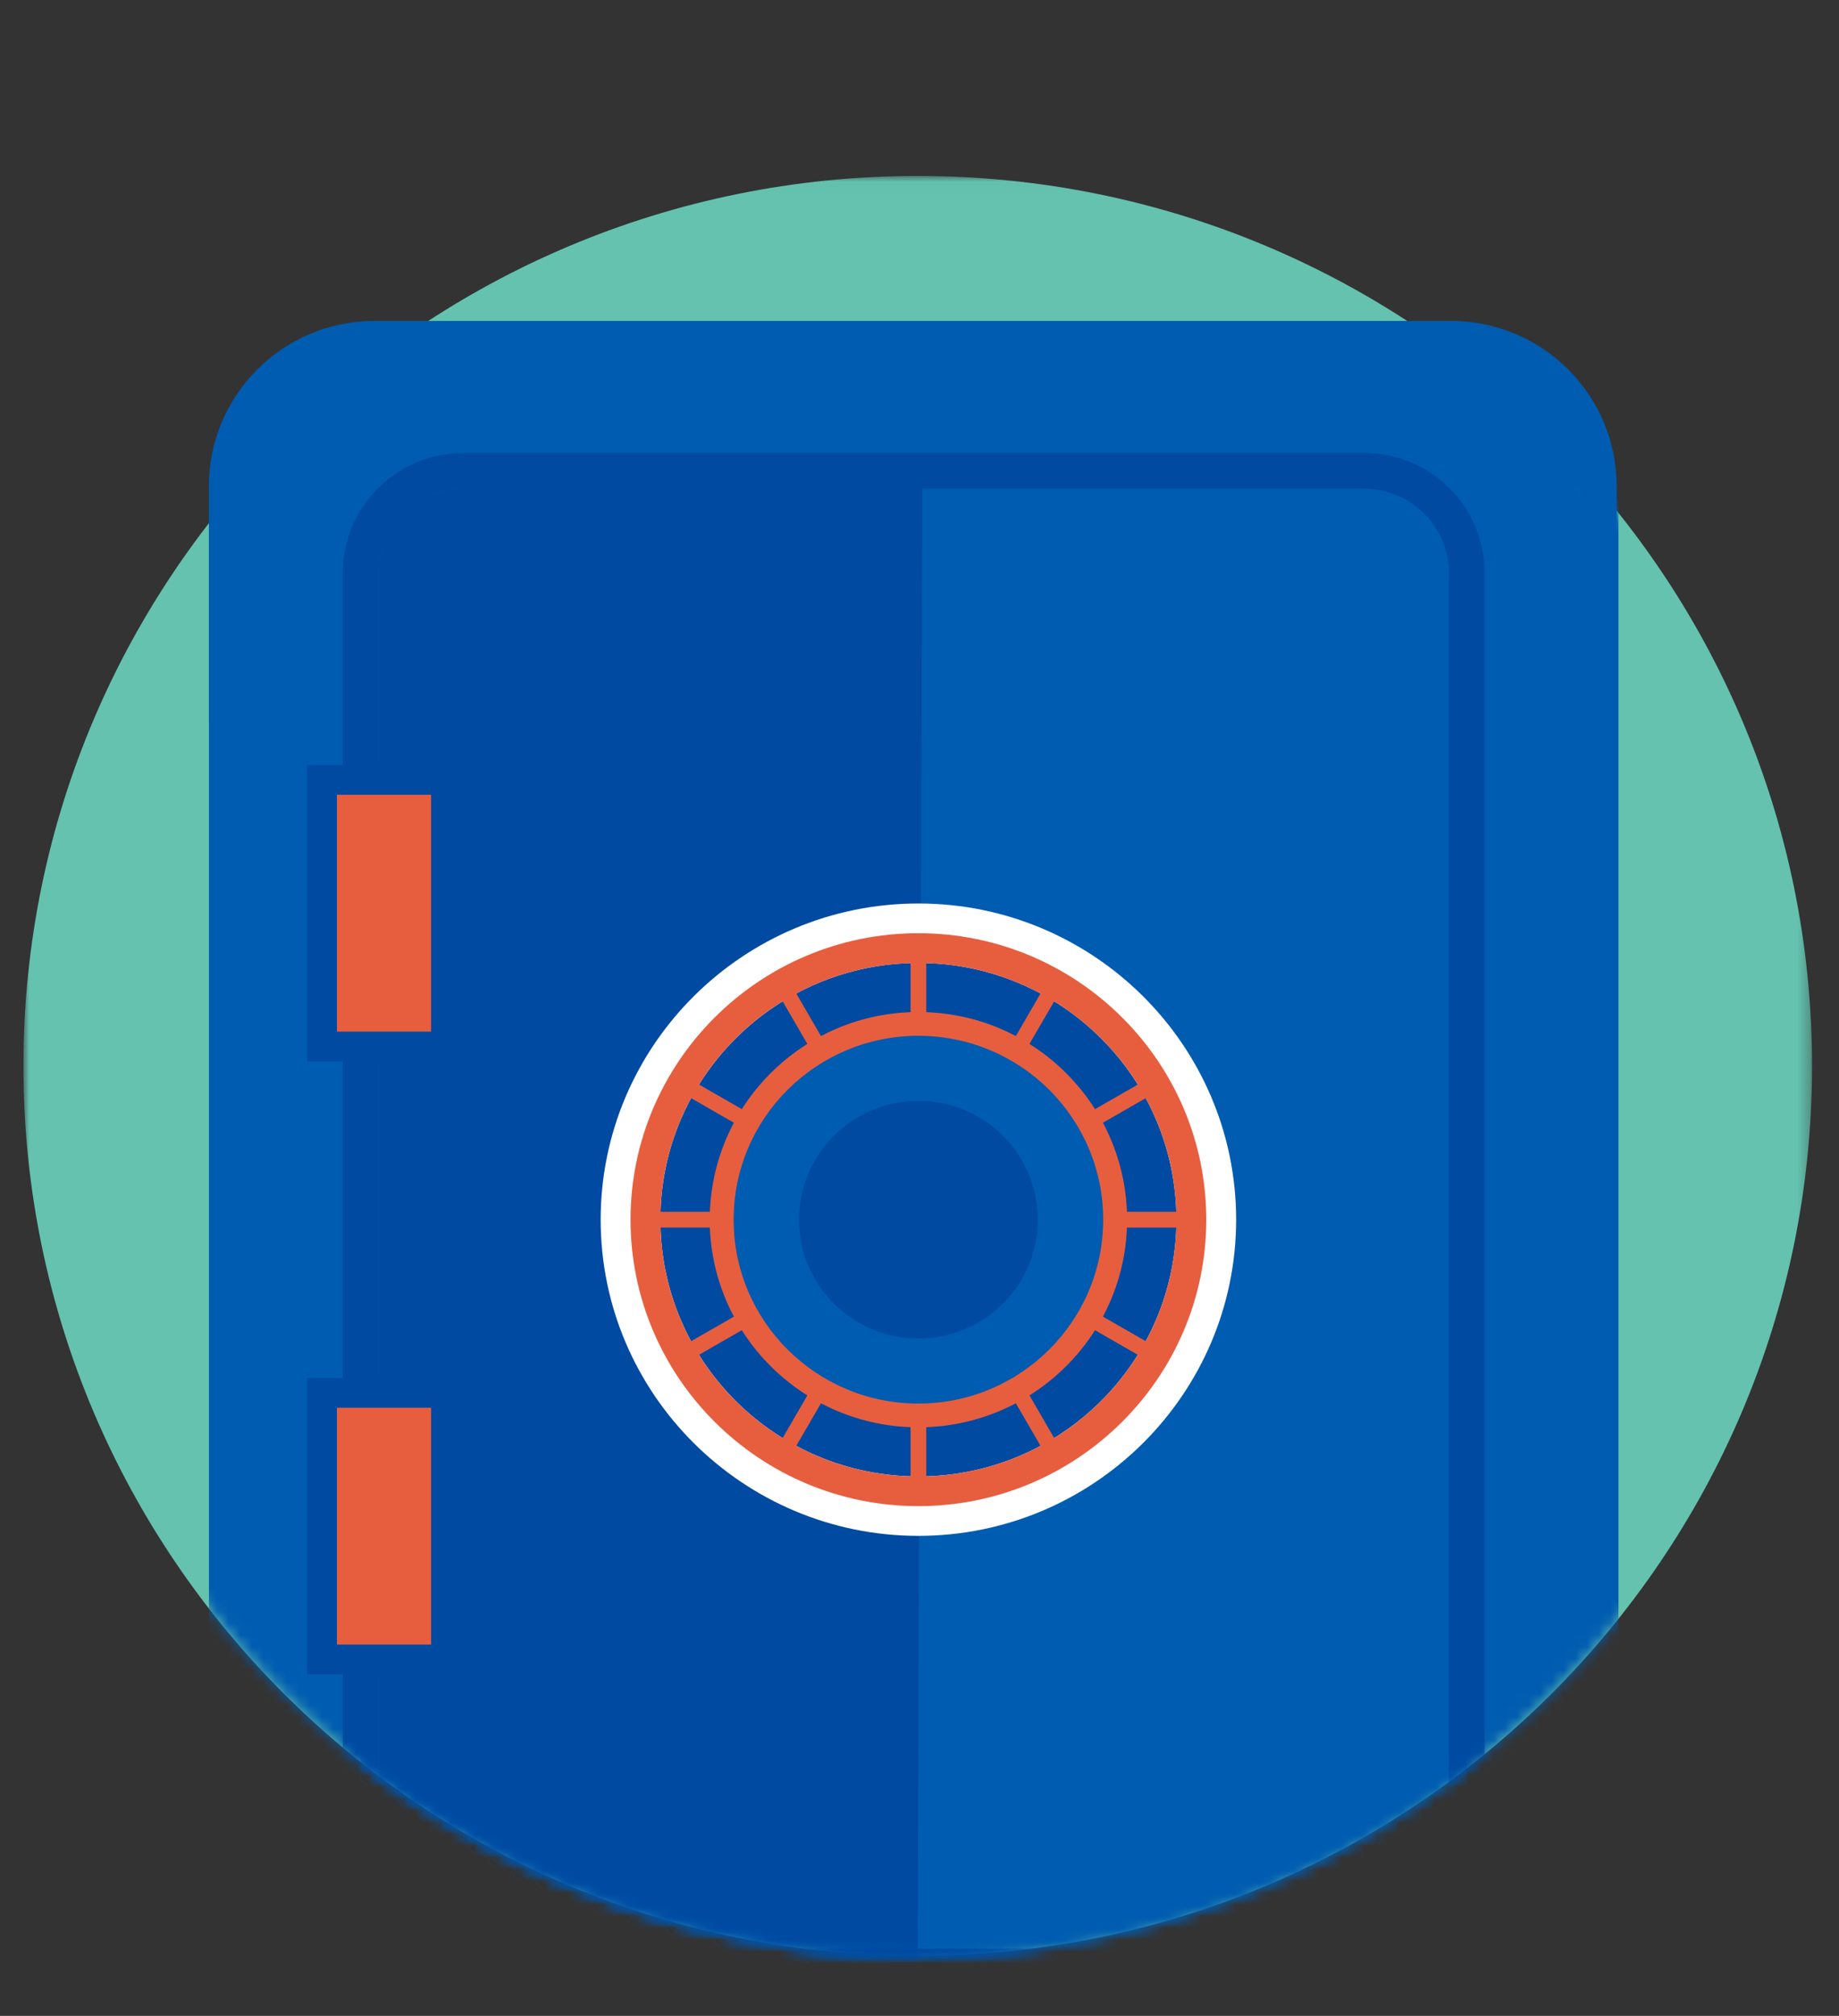
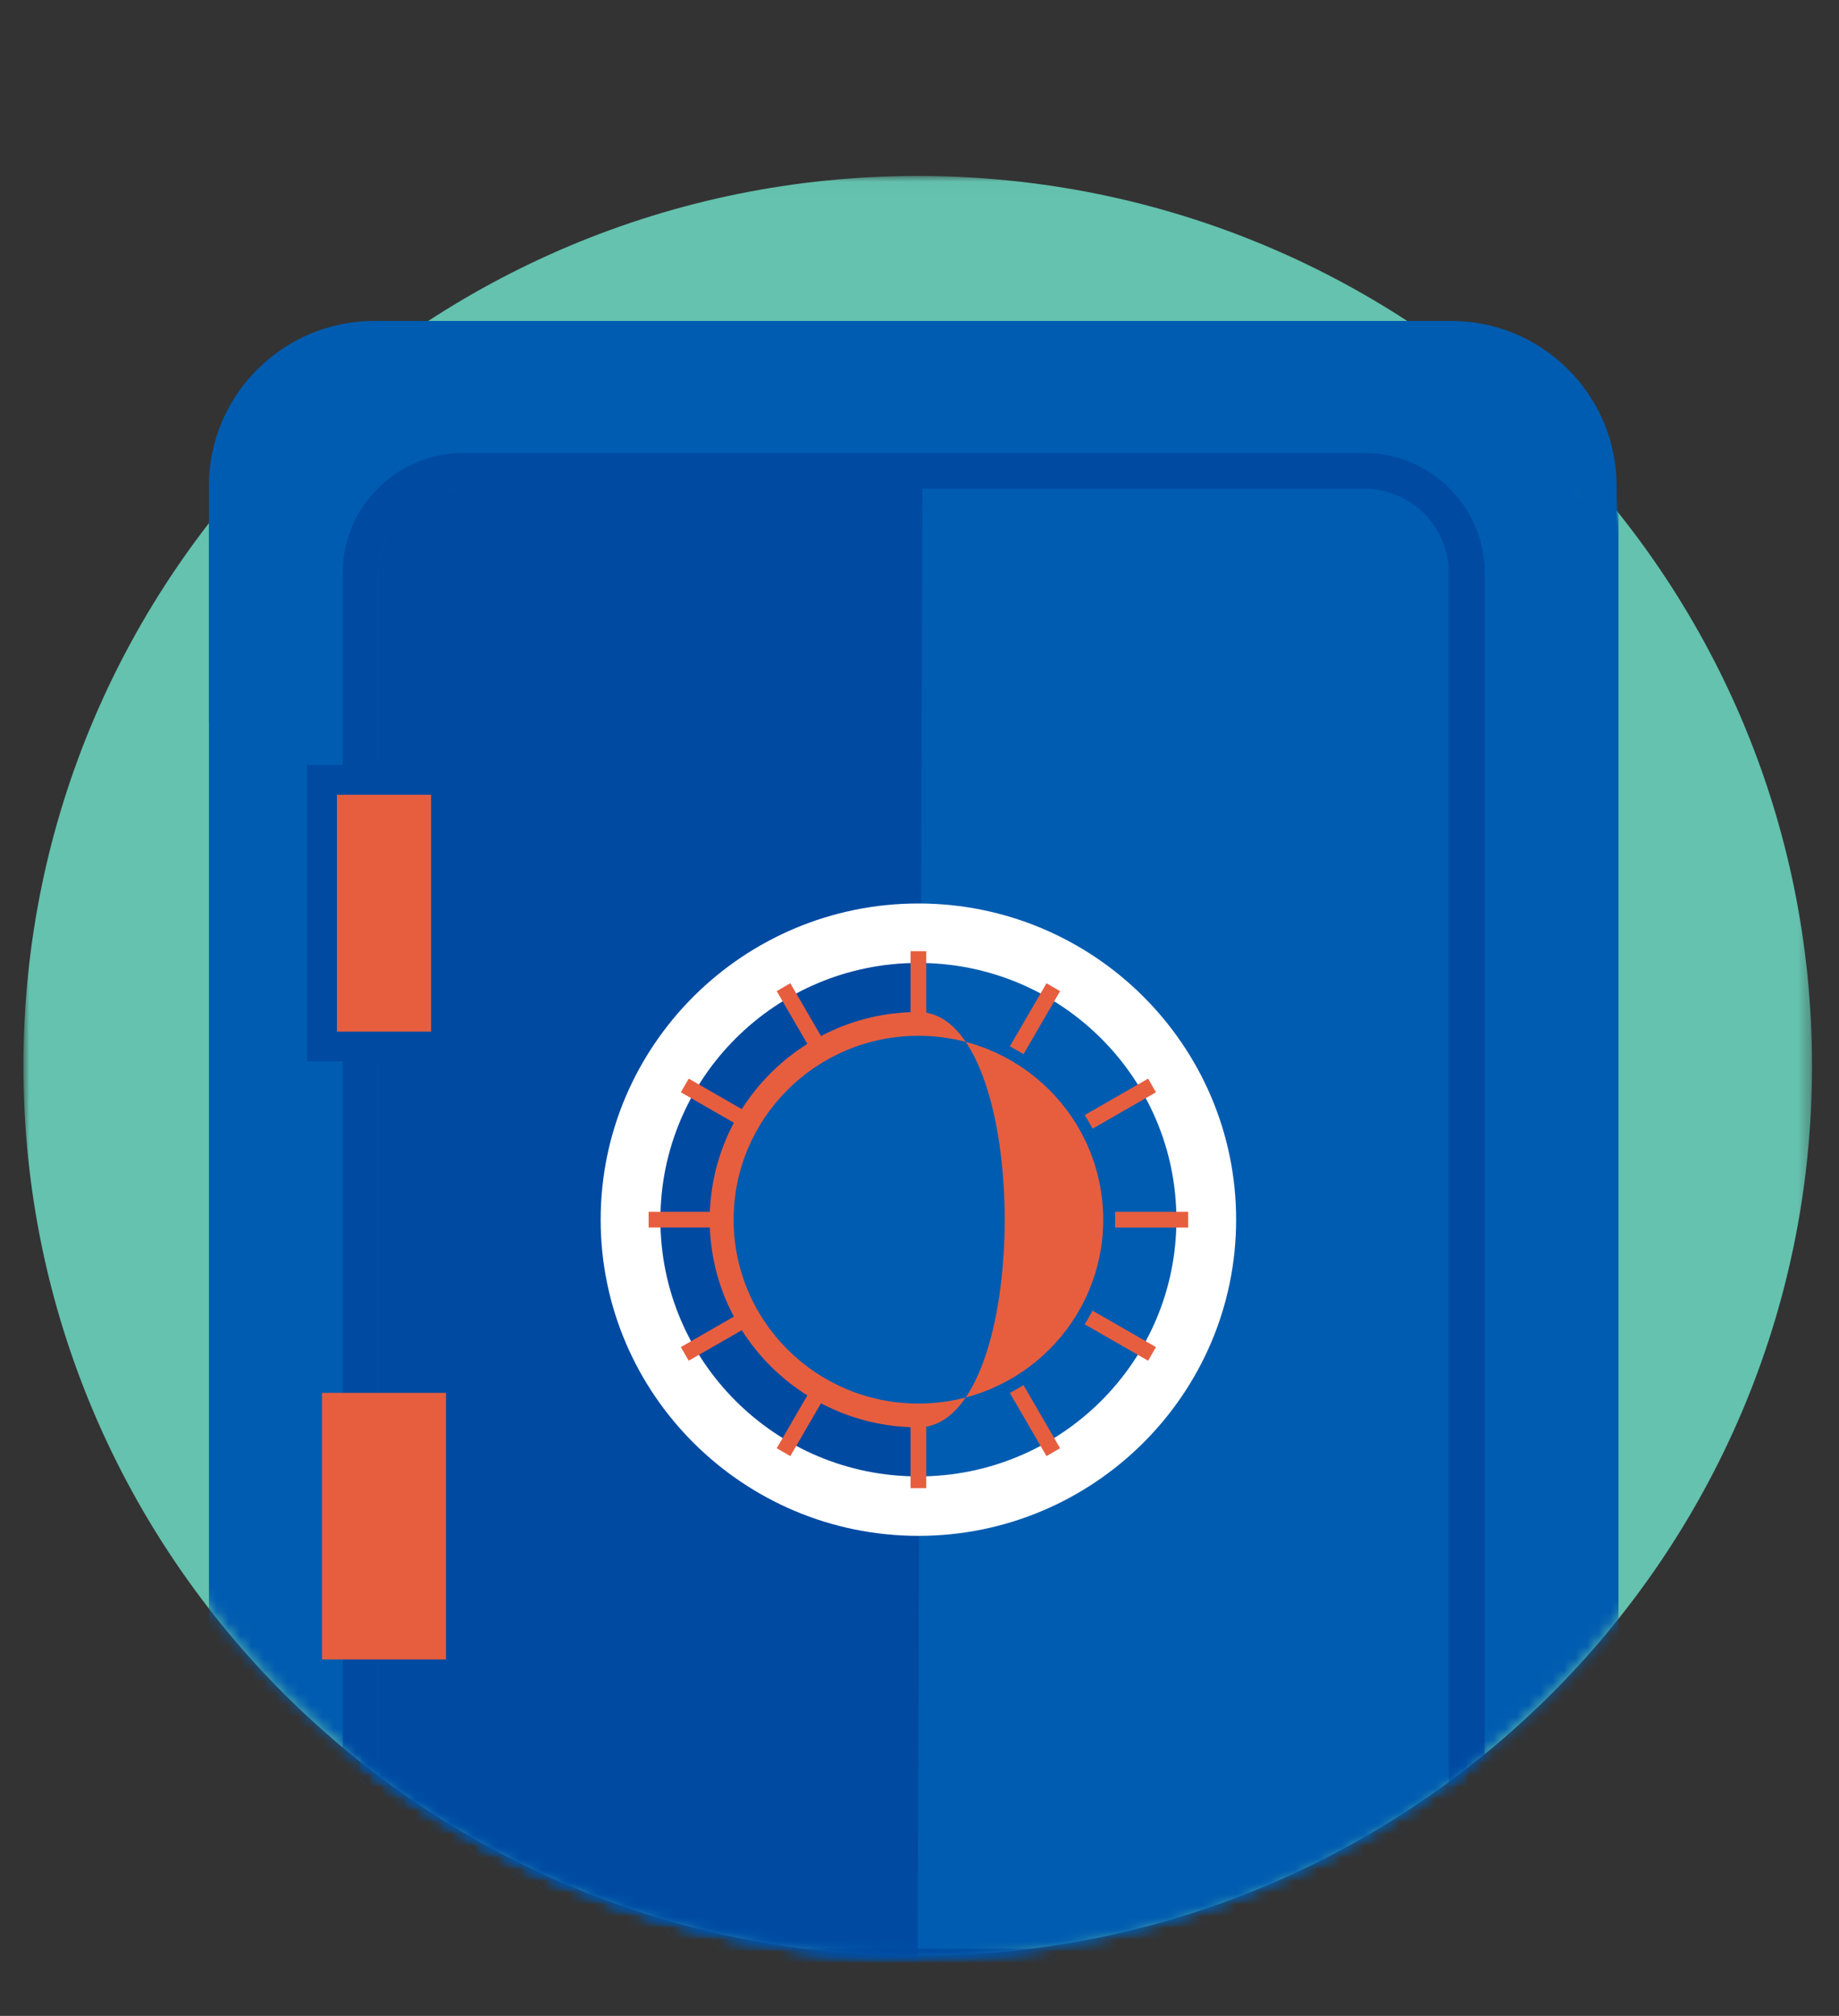
<svg xmlns="http://www.w3.org/2000/svg" xmlns:xlink="http://www.w3.org/1999/xlink" width="157" height="172">
  <rect width="100%" height="100%" fill="#333333" stroke="none" />
  <defs>
    <path id="a" d="M0 .012h152.698v151.862H0z" />
    <path id="c" d="M76.085.012C34.04.153 0 34.095 0 75.943c0 41.936 34.182 75.931 76.349 75.931 42.079 0 76.207-33.853 76.35-75.669v-.524C152.556 33.952 118.57.153 76.612.012h-.528z" />
    <path id="e" d="M76.085.012C34.04.153 0 34.095 0 75.943c0 41.936 34.182 75.931 76.349 75.931 42.079 0 76.207-33.853 76.35-75.669v-.524C152.556 33.952 118.57.153 76.612.012h-.528z" />
    <path id="g" d="M76.085.012C34.04.153 0 34.095 0 75.943c0 41.936 34.182 75.931 76.349 75.931 42.079 0 76.207-33.853 76.35-75.669v-.524C152.556 33.952 118.57.153 76.612.012" />
    <path id="i" d="M76.085.012C34.04.153 0 34.095 0 75.943c0 41.936 34.182 75.931 76.349 75.931 42.079 0 76.207-33.853 76.35-75.669v-.524C152.556 33.952 118.57.153 76.612.012h-.528z" />
    <path id="k" d="M76.085.012C34.04.153 0 34.095 0 75.943c0 41.936 34.182 75.931 76.349 75.931 42.079 0 76.207-33.853 76.35-75.669v-.524C152.556 33.952 118.57.153 76.612.012h-.528z" />
  </defs>
  <g fill="none" fill-rule="evenodd">
    <g transform="translate(2 15)">
      <mask id="b" fill="#fff">
        <use xlink:href="#a" />
      </mask>
      <path fill="#64C2AE" d="M152.698 75.943c0 41.936-34.183 75.931-76.349 75.931C34.182 151.874 0 117.88 0 75.943 0 34.008 34.182.012 76.35.012c42.165 0 76.348 33.996 76.348 75.931" mask="url(#b)" />
    </g>
    <g transform="translate(2 15)">
      <mask id="d" fill="#fff">
        <use xlink:href="#c" />
      </mask>
      <path fill="#005CB0" d="M28.814 164c-7.154 0-12.975-5.788-12.975-12.903V25.838c0-7.115 5.82-12.904 12.975-12.904h94.384c7.154 0 12.975 5.789 12.975 12.904v125.259c0 7.115-5.82 12.904-12.975 12.904H28.814z" mask="url(#d)" />
      <mask id="f" fill="#fff">
        <use xlink:href="#e" />
      </mask>
      <path fill="#005CB0" d="M37.548 152.785c-4.83 0-8.759-3.908-8.759-8.711V33.884c0-4.802 3.93-8.71 8.76-8.71h76.914c4.83 0 8.76 3.908 8.76 8.71v110.19c0 4.803-3.93 8.71-8.76 8.71H37.548z" mask="url(#f)" />
      <mask id="h" fill="#fff">
        <use xlink:href="#g" />
      </mask>
      <path fill="#004AA2" d="M114.464 23.653H37.548c-5.673 0-10.288 4.59-10.288 10.232v110.19c0 5.641 4.615 10.231 10.288 10.231h76.916c5.673 0 10.288-4.59 10.288-10.232V33.885c0-5.642-4.615-10.232-10.288-10.232m0 3.043c3.976 0 7.228 3.235 7.228 7.189v110.19c0 3.953-3.252 7.188-7.228 7.188H37.548c-3.976 0-7.228-3.235-7.228-7.189V33.885c0-3.954 3.252-7.189 7.228-7.189h76.916" mask="url(#h)" />
      <mask id="j" fill="#fff">
        <use xlink:href="#i" />
      </mask>
      <path fill="#004AA2" d="M76.338 154.652l-38.79-3.39c-3.975 0-7.228-3.234-7.228-7.187V33.885c0-3.953 3.253-7.188 7.228-7.188l39.203-.873-.413 128.828z" mask="url(#j)" />
      <mask id="l" fill="#fff">
        <use xlink:href="#k" />
      </mask>
      <path fill="#E75E3F" d="M25.489 74.289h10.587V51.541H25.489z" mask="url(#l)" />
      <path fill="#004AA2" d="M37.351 50.274H24.214v25.283h13.137V50.274zM26.764 73.02h8.037V52.81h-8.037v20.21z" mask="url(#l)" />
      <path fill="#E75E3F" d="M25.489 126.589h10.587v-22.747H25.489z" mask="url(#l)" />
-       <path fill="#004AA2" d="M37.351 102.573H24.214v25.284h13.137v-25.284zm-10.587 22.748h8.037V105.11h-8.037v20.212zm49.642-11.814c-13.55 0-24.576-10.965-24.576-24.442s11.025-24.442 24.576-24.442c13.552 0 24.576 10.965 24.576 24.442s-11.024 24.442-24.576 24.442" mask="url(#l)" />
      <path fill="#FFF" d="M76.406 62.087c-14.957 0-27.126 12.102-27.126 26.978 0 14.876 12.169 26.978 27.126 26.978 14.958 0 27.126-12.102 27.126-26.978 0-14.876-12.168-26.978-27.126-26.978m0 5.073c12.165 0 22.026 9.807 22.026 21.905s-9.86 21.906-22.026 21.906c-12.165 0-22.026-9.808-22.026-21.906 0-12.098 9.861-21.905 22.026-21.905" mask="url(#l)" />
-       <path fill="#E75E3F" d="M76.406 64.623c-13.55 0-24.576 10.965-24.576 24.442s11.025 24.442 24.576 24.442c13.552 0 24.576-10.965 24.576-24.442S89.958 64.623 76.406 64.623m0 2.537c12.165 0 22.026 9.807 22.026 21.905s-9.86 21.906-22.026 21.906c-12.165 0-22.026-9.808-22.026-21.906 0-12.098 9.861-21.905 22.026-21.905" mask="url(#l)" />
      <path stroke="#E75E3F" stroke-width="1.342" d="M76.406 66.16v7.217m11.516-4.148l-3.628 6.249m12.058 2.135l-6.284 3.608m9.37 7.844h-7.256m4.17 11.453l-6.284-3.608m-2.146 11.992l-3.628-6.25m-7.888 9.318v-7.216m-11.515 4.148l3.628-6.25m-12.058-2.134l6.283-3.608m-9.369-7.845h7.256m-4.17-11.452l6.283 3.608m2.147-11.992l3.628 6.249" mask="url(#l)" />
      <path fill="#005CB0" d="M76.406 105.769c-9.26 0-16.795-7.493-16.795-16.704 0-9.21 7.535-16.703 16.795-16.703 9.261 0 16.796 7.493 16.796 16.703 0 9.21-7.535 16.704-16.796 16.704" mask="url(#l)" />
-       <path fill="#E75E3F" d="M76.406 71.347c-9.823 0-17.815 7.948-17.815 17.718s7.992 17.718 17.815 17.718c9.824 0 17.816-7.948 17.816-17.718S86.23 71.347 76.406 71.347m0 2.03c8.713 0 15.776 7.024 15.776 15.688 0 8.665-7.063 15.69-15.776 15.69-8.712 0-15.775-7.025-15.775-15.69 0-8.664 7.063-15.689 15.775-15.689" mask="url(#l)" />
-       <path fill="#004AA2" d="M86.601 89.065c0 5.6-4.564 10.14-10.195 10.14-5.63 0-10.194-4.54-10.194-10.14 0-5.6 4.564-10.139 10.194-10.139 5.63 0 10.195 4.54 10.195 10.14" mask="url(#l)" />
+       <path fill="#E75E3F" d="M76.406 71.347c-9.823 0-17.815 7.948-17.815 17.718s7.992 17.718 17.815 17.718S86.23 71.347 76.406 71.347m0 2.03c8.713 0 15.776 7.024 15.776 15.688 0 8.665-7.063 15.69-15.776 15.69-8.712 0-15.775-7.025-15.775-15.69 0-8.664 7.063-15.689 15.775-15.689" mask="url(#l)" />
    </g>
    <g fill="#005CB0">
      <path d="M19.216 46.156v-4.224c0-6.837 5.644-12.431 12.542-12.431h92.333c6.898 0 12.542 5.594 12.542 12.43l-26.752-5.897-81.572 1.794-9.093 8.328z" />
      <path d="M20.812 41.47c0-6.113 5.017-11.115 11.148-11.115h91.929c6.131 0 11.147 5.002 11.147 11.115v28.05c.994.004 1.987.003 2.98-.001V41.47c0-7.767-6.337-14.087-14.127-14.087h-91.93c-7.79 0-14.127 6.32-14.127 14.087v20.12c.992.206 1.985.397 2.98.575V41.47z" />
    </g>
  </g>
</svg>